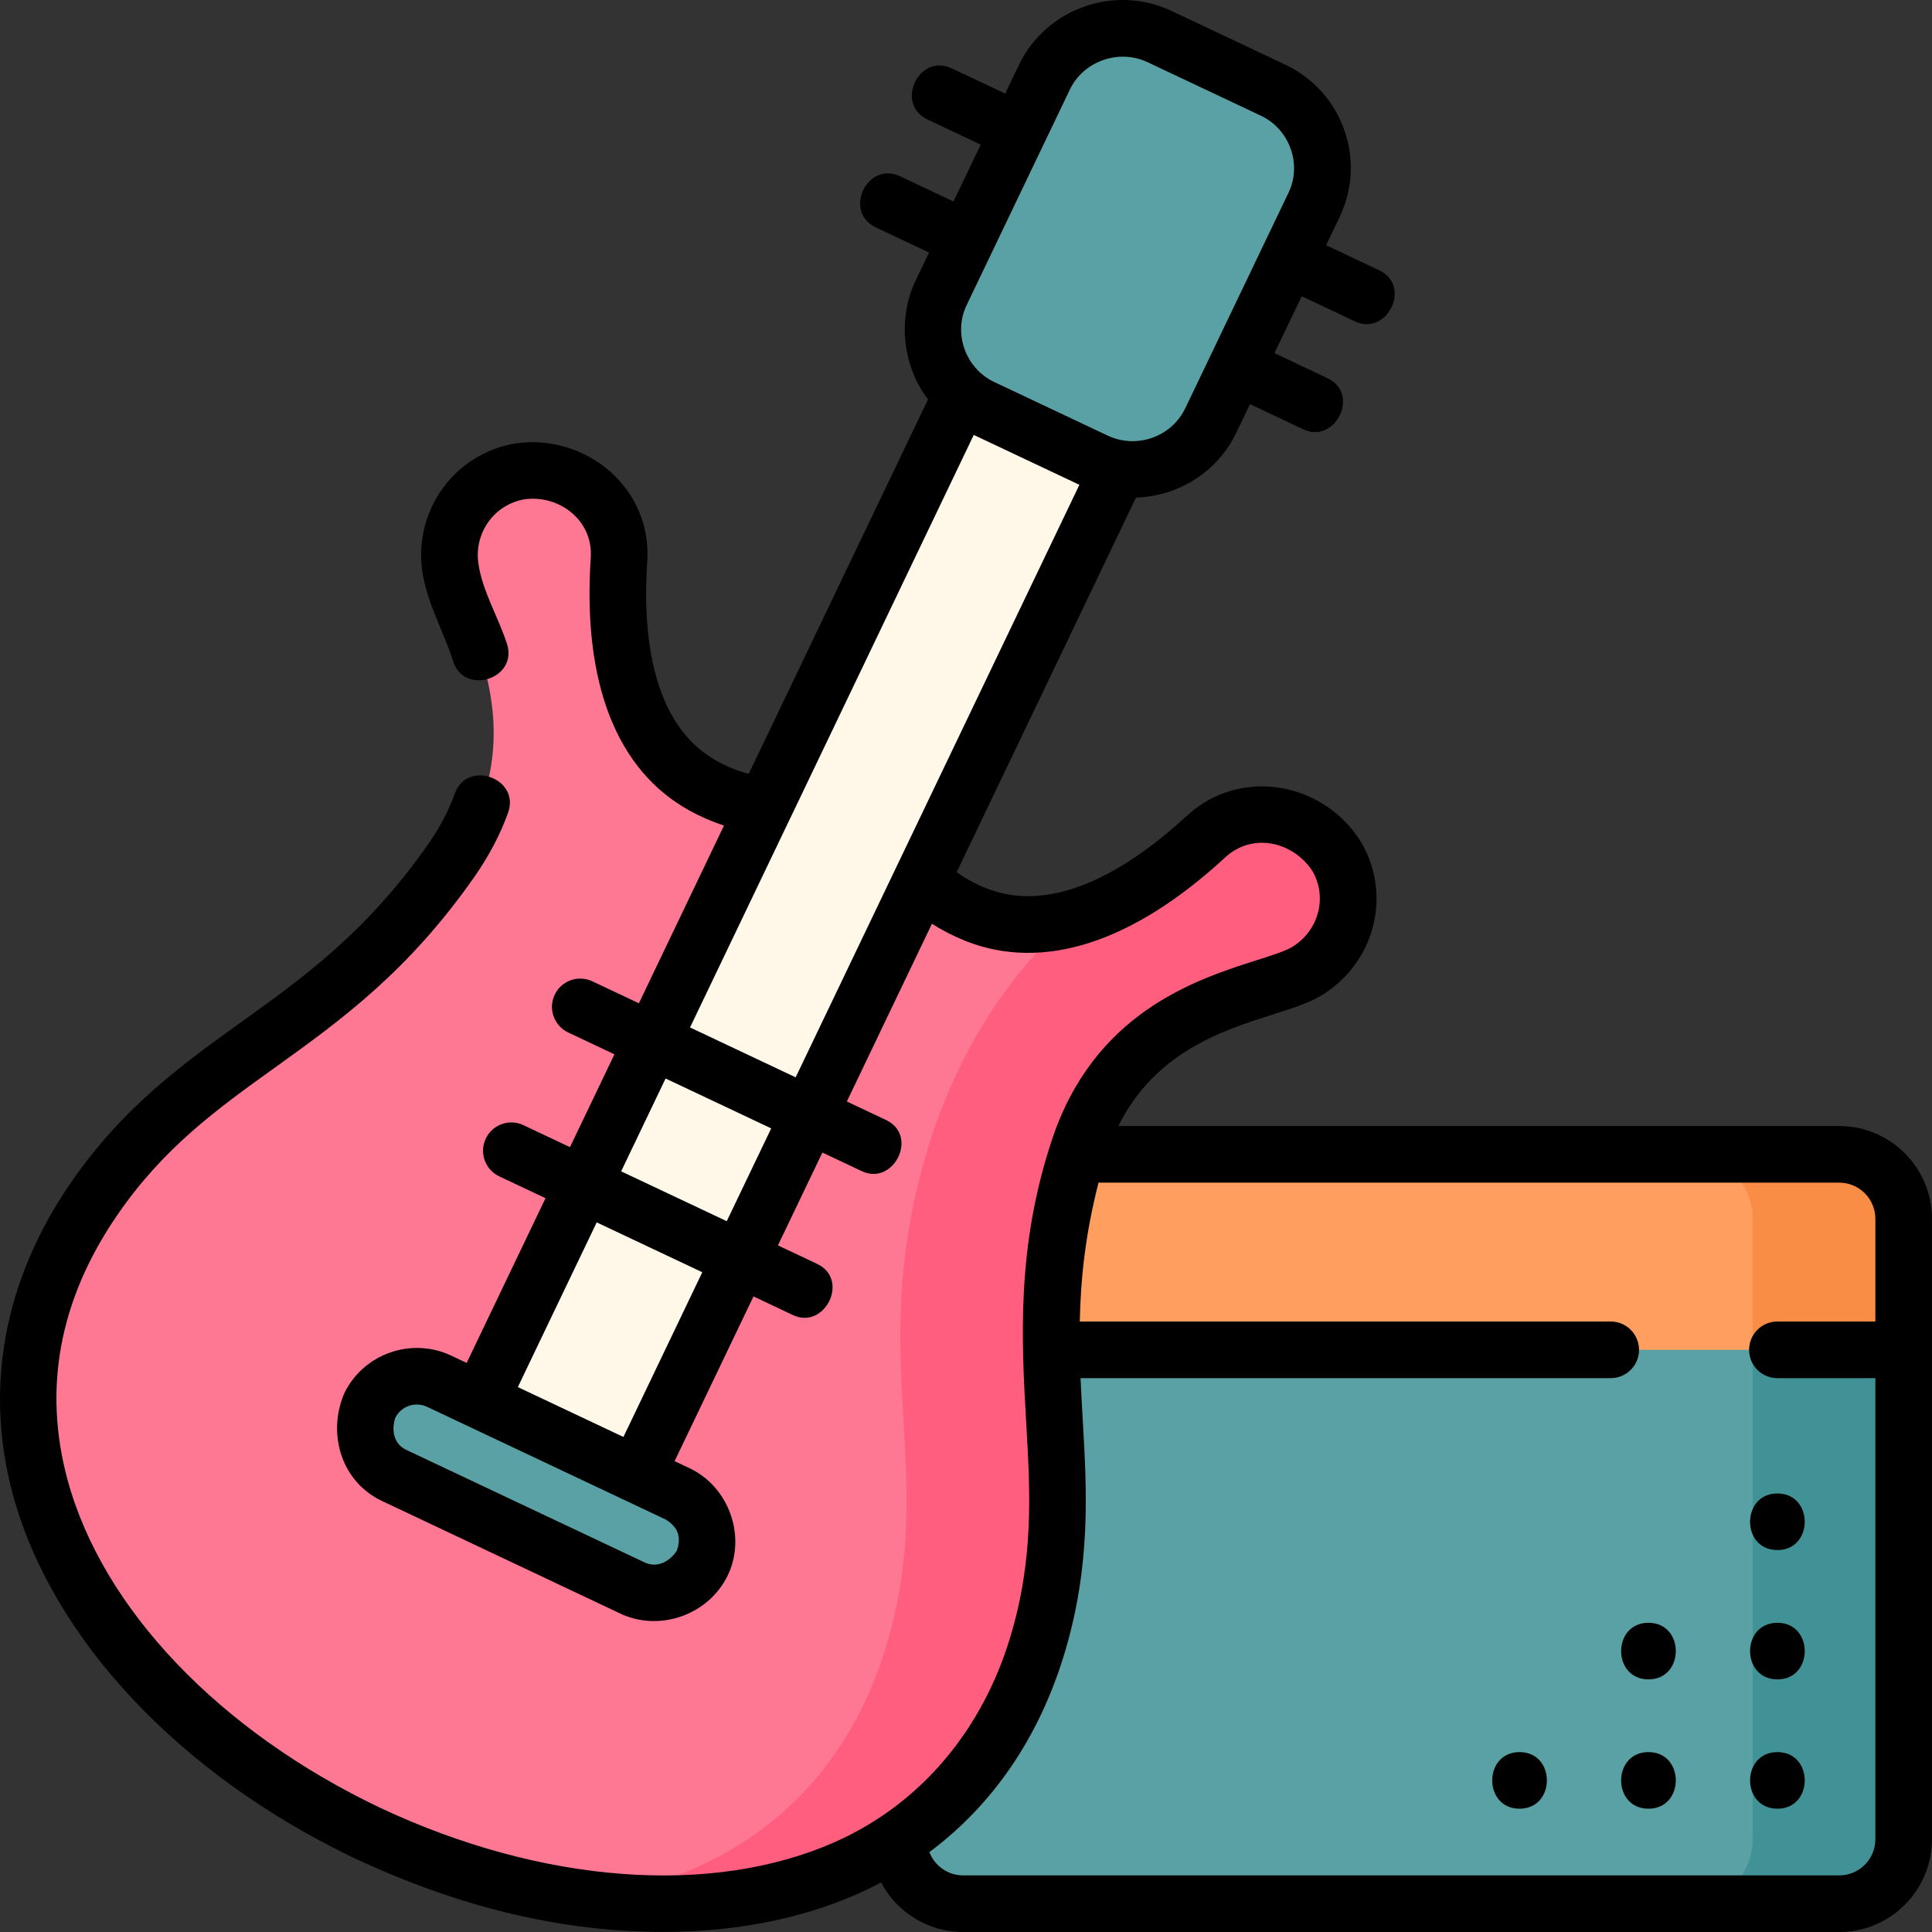
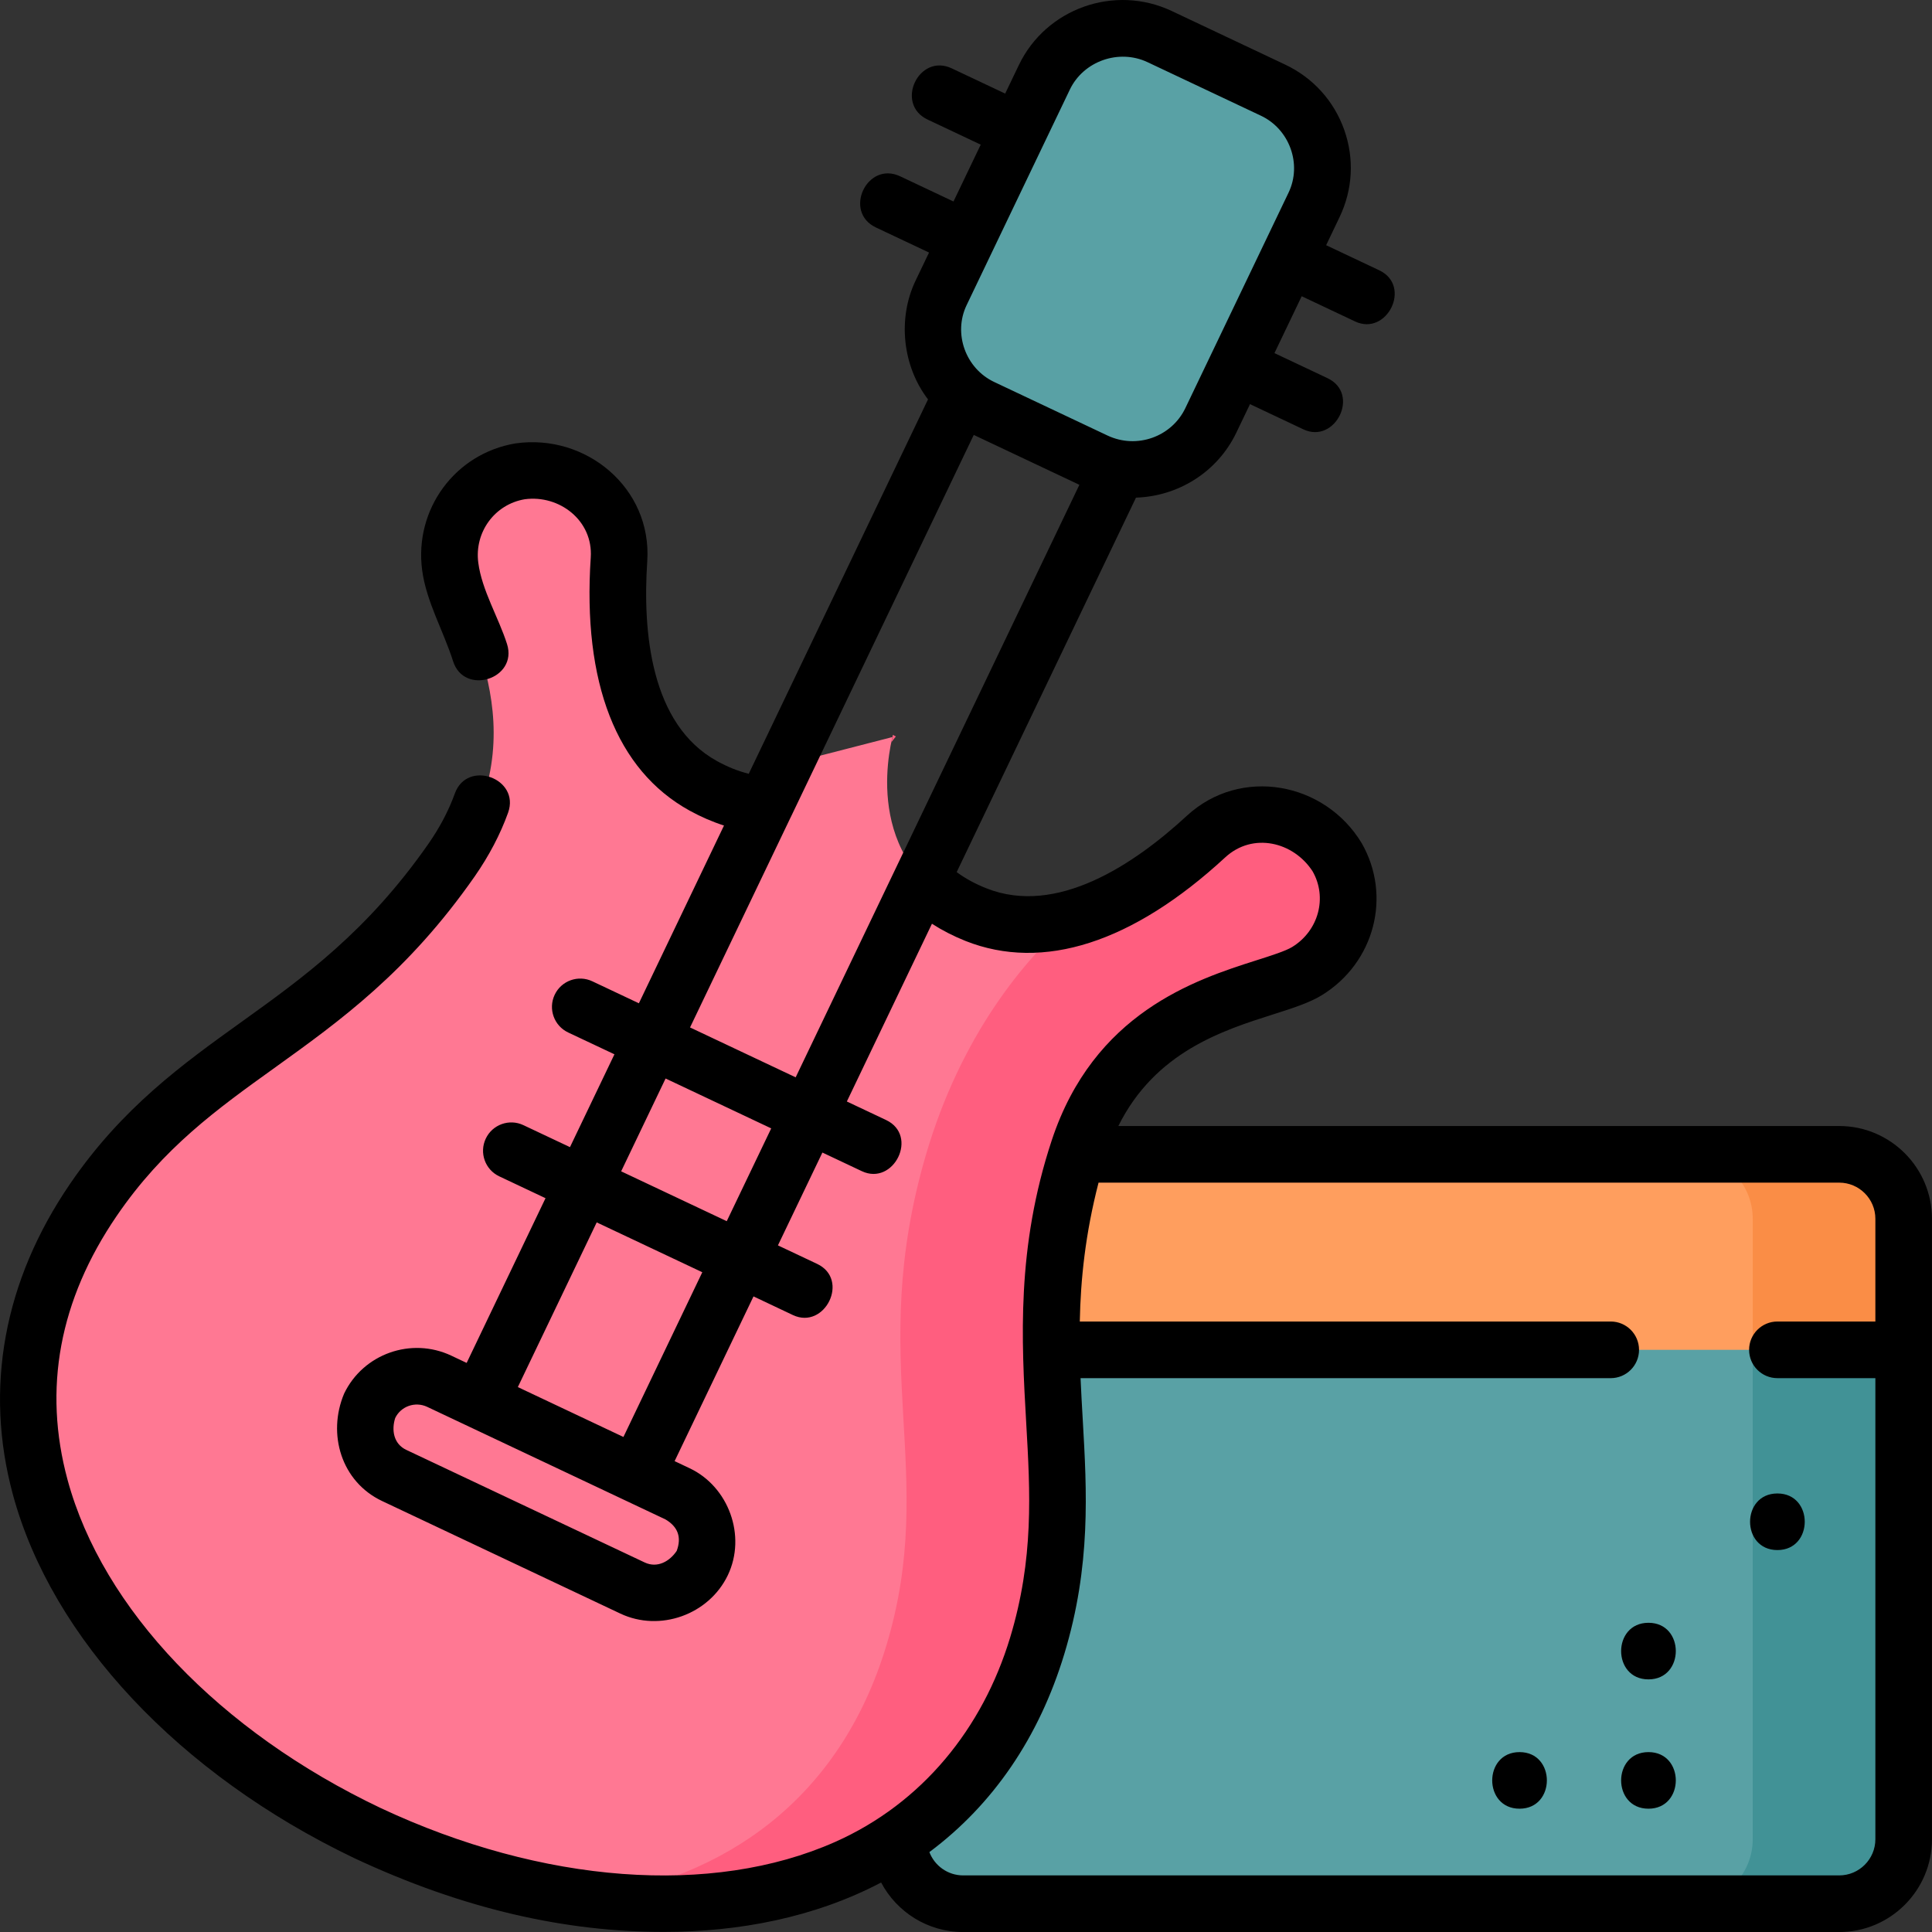
<svg xmlns="http://www.w3.org/2000/svg" width="61" height="61" viewBox="0 0 61 61" fill="none">
  <rect x="0" y="0" width="61" height="61" fill="#333333" stroke="none" />
  <g clip-path="url(#clip0_308_2020)">
    <path d="M58.07 60.106H30.41C29.286 60.106 28.375 59.195 28.375 58.071V38.482C28.375 37.358 29.286 36.446 30.41 36.446H58.07C59.195 36.446 60.106 37.358 60.106 38.482V58.071C60.106 59.195 59.195 60.106 58.07 60.106Z" fill="#FF9E5E" />
    <path d="M58.07 36.446H53.305C54.429 36.446 55.34 37.358 55.34 38.482V58.071C55.34 59.195 54.429 60.106 53.305 60.106H58.07C59.195 60.106 60.106 59.195 60.106 58.071V38.482C60.106 37.358 59.195 36.446 58.07 36.446Z" fill="#FA8D46" />
    <path d="M28.375 42.619V58.071C28.375 59.195 29.286 60.106 30.41 60.106H58.07C59.195 60.106 60.106 59.195 60.106 58.071V42.619H28.375Z" fill="#59A1A5" />
    <path d="M55.34 42.619V58.071C55.34 59.195 54.429 60.106 53.305 60.106H58.07C59.195 60.106 60.106 59.195 60.106 58.071V42.619H55.34Z" fill="#419296" />
-     <path d="M28.207 23.216L28.194 23.21C28.042 23.787 27.236 27.456 30.814 28.878C33.46 29.929 36.208 28.141 38.077 26.415C39.338 25.25 41.344 25.537 42.191 27.017L42.219 27.066C42.933 28.316 42.503 29.901 41.268 30.66C39.952 31.469 35.421 31.594 33.995 36.481C32.087 43.016 34.408 46.482 32.749 51.964C30.041 60.91 19.996 61.842 11.578 57.865L11.617 57.884L11.656 57.902L11.695 57.921C3.277 53.945 -2.334 45.619 2.946 37.888C6.182 33.15 10.354 32.751 14.256 27.158C17.174 22.976 14.413 19.407 14.214 17.882C14.028 16.452 14.995 15.12 16.422 14.882L16.478 14.873C18.169 14.591 19.658 15.955 19.544 17.662C19.375 20.191 19.712 23.436 22.203 24.811C25.571 26.67 27.93 23.734 28.285 23.253L28.271 23.247L28.207 23.216Z" fill="#FF7893" />
+     <path d="M28.207 23.216L28.194 23.21C28.042 23.787 27.236 27.456 30.814 28.878C33.46 29.929 36.208 28.141 38.077 26.415C39.338 25.25 41.344 25.537 42.191 27.017L42.219 27.066C42.933 28.316 42.503 29.901 41.268 30.66C39.952 31.469 35.421 31.594 33.995 36.481C32.087 43.016 34.408 46.482 32.749 51.964C30.041 60.91 19.996 61.842 11.578 57.865L11.617 57.884L11.656 57.902L11.695 57.921C3.277 53.945 -2.334 45.619 2.946 37.888C6.182 33.15 10.354 32.751 14.256 27.158C17.174 22.976 14.413 19.407 14.214 17.882C14.028 16.452 14.995 15.12 16.422 14.882L16.478 14.873C18.169 14.591 19.658 15.955 19.544 17.662C19.375 20.191 19.712 23.436 22.203 24.811L28.271 23.247L28.207 23.216Z" fill="#FF7893" />
    <path d="M28.271 23.247L28.207 23.216L28.194 23.21C28.18 23.262 28.161 23.34 28.14 23.439C28.204 23.36 28.253 23.297 28.285 23.253L28.271 23.247Z" fill="#FF5E7F" />
    <path d="M42.219 27.066L42.191 27.017C41.344 25.537 39.338 25.25 38.077 26.415C37.874 26.603 37.659 26.791 37.436 26.977C37.442 27.006 37.448 27.034 37.453 27.066L37.425 27.017C37.421 27.01 37.417 27.003 37.413 26.996C36.373 27.858 35.137 28.651 33.831 29.002C32.367 30.264 30.34 32.674 29.229 36.481C27.322 43.016 29.643 46.481 27.983 51.963C26.513 56.82 22.88 59.314 18.52 59.944C24.85 60.767 30.766 58.513 32.749 51.963C34.408 46.481 32.087 43.016 33.995 36.481C35.421 31.594 39.952 31.469 41.268 30.66C42.503 29.901 42.934 28.316 42.219 27.066Z" fill="#FF5E7F" />
-     <path d="M28.267 23.157C28.267 23.157 28.259 23.184 28.246 23.235C28.277 23.193 28.293 23.169 28.293 23.169L28.267 23.157Z" fill="#FF7893" />
-     <path d="M20.107 46.558L15.156 44.22L34.453 3.921L39.403 6.259L20.107 46.558Z" fill="#FFF7E8" />
-     <path d="M19.97 50.139L12.446 46.585C11.623 46.197 11.273 45.218 11.665 44.4L11.671 44.388C12.062 43.571 13.046 43.223 13.868 43.611L21.392 47.165C22.215 47.554 22.565 48.533 22.173 49.351L22.167 49.363C21.776 50.18 20.793 50.527 19.97 50.139Z" fill="#59A1A5" />
    <path d="M34.589 14.56L31.009 12.869C29.645 12.225 29.065 10.602 29.714 9.247L32.974 2.442C33.623 1.088 35.252 0.512 36.615 1.156L40.195 2.847C41.559 3.491 42.139 5.113 41.49 6.469L38.231 13.274C37.582 14.628 35.952 15.204 34.589 14.56Z" fill="#59A1A5" />
    <path d="M58.07 35.552H35.31C36.474 33.213 38.598 32.536 40.206 32.025C40.815 31.831 41.342 31.663 41.736 31.421C43.397 30.4 43.95 28.293 42.994 26.622C41.83 24.69 39.17 24.19 37.471 25.759C35.812 27.29 33.368 28.931 31.144 28.047C30.79 27.907 30.476 27.736 30.206 27.535L35.867 15.712C37.183 15.671 38.432 14.92 39.036 13.659L39.467 12.76L41.152 13.556C42.159 14.032 42.957 12.433 41.916 11.941L40.239 11.149L41.099 9.353L42.784 10.149C43.791 10.625 44.589 9.026 43.547 8.534L41.871 7.742L42.295 6.855C42.712 5.985 42.764 5.006 42.441 4.097C42.117 3.185 41.455 2.454 40.576 2.039L36.997 0.348C35.193 -0.504 33.027 0.263 32.168 2.056L31.737 2.955L30.051 2.159C29.007 1.666 28.244 3.282 29.288 3.775L30.965 4.567L30.105 6.362L28.42 5.566C27.375 5.073 26.612 6.689 27.656 7.182L29.333 7.974L28.908 8.86C28.335 10.057 28.495 11.559 29.301 12.61L23.641 24.431C23.309 24.349 22.972 24.215 22.635 24.028C20.546 22.875 20.286 19.962 20.436 17.721C20.59 15.405 18.498 13.681 16.275 14C14.372 14.318 13.077 16.073 13.328 17.997C13.458 18.993 14.004 19.925 14.305 20.876C14.654 21.977 16.357 21.437 16.009 20.336C15.745 19.504 15.213 18.635 15.101 17.766C14.975 16.801 15.62 15.922 16.569 15.763C17.663 15.616 18.73 16.436 18.652 17.602C18.388 21.558 19.466 24.321 21.771 25.593C22.131 25.791 22.494 25.948 22.859 26.065L20.172 31.677L18.702 30.983C18.256 30.772 17.723 30.963 17.513 31.409C17.302 31.855 17.493 32.388 17.939 32.599L19.4 33.288L17.996 36.219L16.526 35.525C16.08 35.314 15.547 35.505 15.337 35.951C15.126 36.398 15.317 36.93 15.763 37.141L17.224 37.831L14.734 43.032L14.25 42.803C12.986 42.206 11.467 42.744 10.864 44.003C10.328 45.281 10.777 46.785 12.065 47.393L19.588 50.947C20.837 51.536 22.382 50.98 22.979 49.737C23.575 48.493 23.005 46.938 21.773 46.357L21.3 46.133L23.791 40.932L25.035 41.521C26.042 41.996 26.84 40.397 25.799 39.905L24.562 39.321L25.966 36.39L27.211 36.978C28.218 37.453 29.016 35.854 27.975 35.362L26.738 34.778L29.425 29.166C29.748 29.374 30.101 29.556 30.484 29.709C32.928 30.679 35.763 29.768 38.683 27.072C39.556 26.265 40.84 26.579 41.443 27.51C41.916 28.337 41.633 29.387 40.8 29.899C40.592 30.027 40.141 30.17 39.664 30.322C37.72 30.94 34.536 31.984 33.207 36.005C32.087 39.396 32.252 42.321 32.401 44.925C32.528 47.131 32.647 49.215 31.893 51.705C31.027 54.567 29.122 56.933 26.364 58.158C22.482 59.881 17.125 59.48 12.021 57.087C6.934 54.669 3.24 50.8 2.134 46.727C1.352 43.847 1.873 41.043 3.684 38.392C5.154 36.239 6.858 35.016 8.662 33.721C10.735 32.232 12.879 30.693 14.989 27.67C15.441 27.02 15.796 26.344 16.042 25.66C16.432 24.573 14.75 23.968 14.36 25.056C14.167 25.592 13.886 26.127 13.523 26.647C11.589 29.42 9.571 30.868 7.62 32.269C5.77 33.597 3.856 34.971 2.208 37.384C0.119 40.443 -0.503 43.836 0.409 47.196C1.644 51.741 5.66 56.018 11.169 58.66C14.654 60.294 17.884 60.997 20.957 60.997C23.321 60.997 25.715 60.545 27.82 59.437C28.311 60.366 29.288 61.001 30.41 61.001H58.07C59.685 61.001 60.999 59.687 60.999 58.071V42.62V38.482C60.999 36.867 59.685 35.552 58.07 35.552ZM33.779 2.828C34.212 1.926 35.328 1.536 36.234 1.964L39.813 3.654C40.714 4.08 41.116 5.181 40.684 6.083L37.425 12.887C36.989 13.797 35.888 14.185 34.97 13.752L31.391 12.061C30.49 11.636 30.088 10.534 30.52 9.633L33.779 2.828ZM21.366 48.967C21.147 49.293 20.76 49.524 20.352 49.331L12.828 45.778C12.421 45.585 12.359 45.146 12.477 44.774C12.656 44.4 13.108 44.241 13.487 44.419L21.011 47.973C21.406 48.206 21.525 48.537 21.366 48.967ZM19.684 45.37L16.35 43.795L18.84 38.595L22.174 40.169L19.684 45.37ZM22.946 38.557L19.612 36.983L21.015 34.052L24.35 35.627L22.946 38.557ZM21.787 32.44L24.963 25.807C24.966 25.802 24.968 25.797 24.971 25.792L30.745 13.732L34.08 15.307L28.296 27.386C28.295 27.387 28.295 27.388 28.295 27.388L25.122 34.015L21.787 32.44ZM59.212 58.071C59.212 58.7 58.7 59.213 58.07 59.213H30.41C29.924 59.213 29.508 58.907 29.344 58.477C31.353 56.979 32.807 54.855 33.604 52.222C34.45 49.429 34.316 47.087 34.186 44.823C34.161 44.39 34.136 43.955 34.117 43.513H50.857C51.35 43.513 51.75 43.113 51.75 42.619C51.75 42.126 51.35 41.725 50.857 41.725H34.093C34.119 40.394 34.266 38.965 34.685 37.34H58.07C58.7 37.34 59.212 37.852 59.212 38.482V41.725H56.119C55.625 41.725 55.225 42.126 55.225 42.619C55.225 43.113 55.625 43.513 56.119 43.513H59.212L59.212 58.071Z" fill="black" />
    <path d="M47.977 55.32C46.828 55.32 46.826 57.107 47.977 57.107C49.127 57.107 49.129 55.32 47.977 55.32Z" fill="black" />
    <path d="M52.048 55.32C50.898 55.32 50.896 57.107 52.048 57.107C53.198 57.107 53.2 55.32 52.048 55.32Z" fill="black" />
-     <path d="M56.119 55.32C54.969 55.32 54.967 57.107 56.119 57.107C57.269 57.107 57.271 55.32 56.119 55.32Z" fill="black" />
    <path d="M52.048 51.237C50.898 51.237 50.896 53.024 52.048 53.024C53.198 53.024 53.2 51.237 52.048 51.237Z" fill="black" />
-     <path d="M56.119 51.237C54.969 51.237 54.967 53.024 56.119 53.024C57.269 53.024 57.271 51.237 56.119 51.237Z" fill="black" />
    <path d="M56.119 48.941C57.269 48.941 57.271 47.154 56.119 47.154C54.969 47.154 54.967 48.941 56.119 48.941Z" fill="black" />
  </g>
  <defs>
    <clipPath id="clip0_308_2020">
      <rect width="61" height="61" fill="white" />
    </clipPath>
  </defs>
</svg>